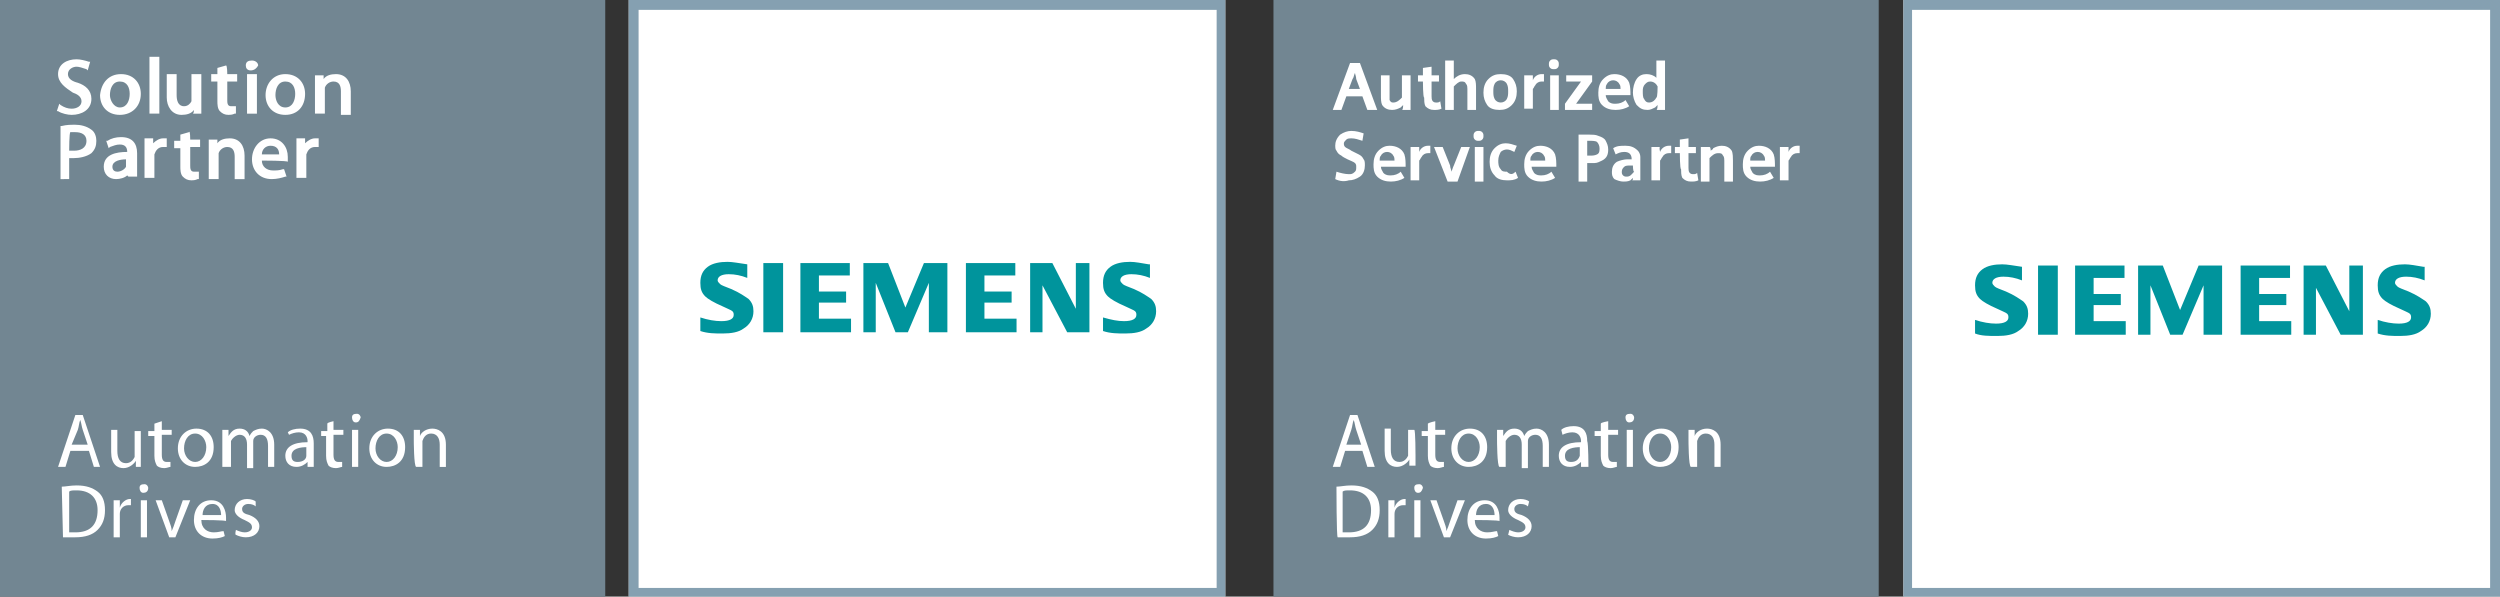
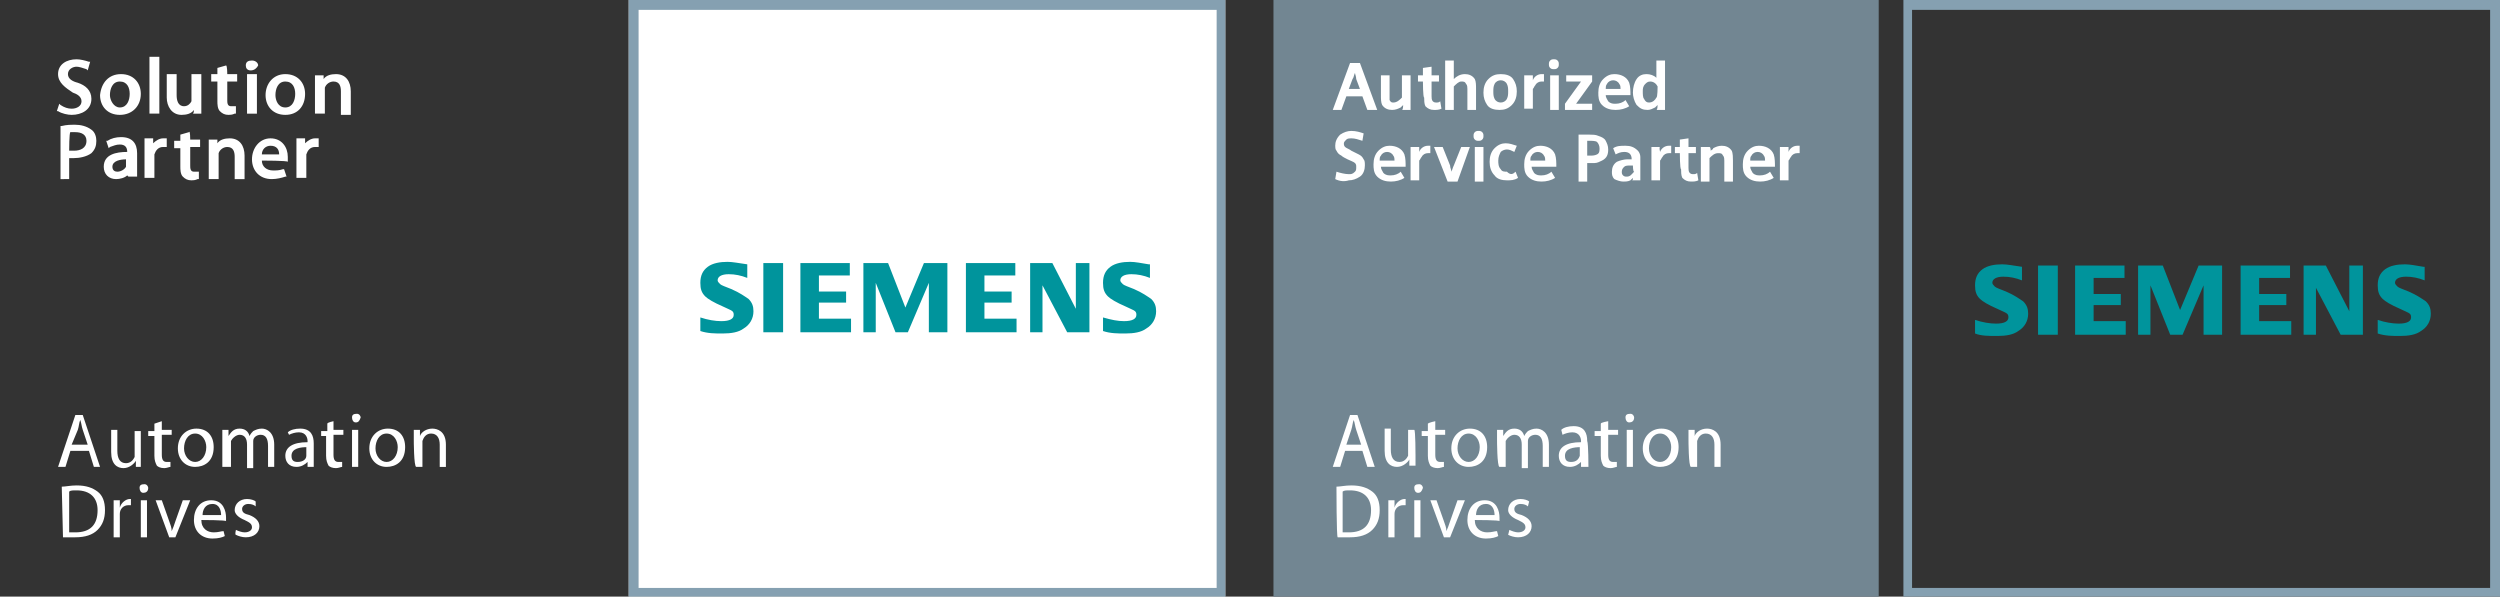
<svg xmlns="http://www.w3.org/2000/svg" version="1.1" id="Layer_1" x="0px" y="0px" viewBox="0 0 202.4 48.3" style="enable-background:new 0 0 202.4 48.3;" xml:space="preserve">
  <rect x="0" y="0" width="202.4" height="48.3" fill="#333333" stroke="none" />
  <style type="text/css">
	.st0{fill-rule:evenodd;clip-rule:evenodd;fill:#FFFFFF;}
	.st1{fill-rule:evenodd;clip-rule:evenodd;fill:#00949C;}
	.st2{fill-rule:evenodd;clip-rule:evenodd;fill:#85A0B1;}
	.st3{fill-rule:evenodd;clip-rule:evenodd;fill:#728692;}
</style>
  <g>
    <g id="Layer_x0020_1">
      <g id="_230186872">
        <rect id="_343545880" x="50.9" y="0" class="st0" width="48.3" height="48.3" />
        <path id="_343545928" class="st1" d="M89.3,26.8v-1.1C90,25.9,90.5,26,91,26c0.7,0,1-0.2,1-0.5c0-0.1,0-0.2-0.1-0.3     c-0.1-0.1-0.4-0.2-0.8-0.4c-0.7-0.3-1.2-0.6-1.4-0.8c-0.3-0.3-0.4-0.6-0.4-1.1c0-0.6,0.2-1,0.6-1.3c0.4-0.3,1-0.4,1.6-0.4     c0.4,0,0.9,0.1,1.5,0.2l0.1,0v1.1c-0.5-0.2-1-0.3-1.5-0.3c-0.6,0-0.9,0.2-0.9,0.5c0,0.1,0.1,0.2,0.2,0.3c0.1,0.1,0.4,0.2,0.9,0.4     c0.7,0.3,1.1,0.6,1.4,0.8c0.3,0.3,0.4,0.6,0.4,1c0,0.6-0.3,1.1-0.8,1.4c-0.4,0.3-1,0.4-1.7,0.4C90.5,27,89.9,27,89.3,26.8z      M83.4,26.9v-5.6h1.8l1.9,3.7v-3.7h1.1v5.6h-1.8l-2-3.8v3.8C84.5,26.9,83.4,26.9,83.4,26.9z M78.2,26.9v-5.6h4v1h-2.5v1.3h2.2     v0.9h-2.2v1.3h2.6v1.1C82.3,26.9,78.2,26.9,78.2,26.9z M69.9,26.9v-5.6h2l1.4,3.6l1.5-3.6h1.9v5.6h-1.5v-4l-1.7,4h-1l-1.6-4v4     H69.9z M64.8,26.9v-5.6h4v1h-2.5v1.3h2.2v0.9h-2.2v1.3h2.6v1.1C68.9,26.9,64.8,26.9,64.8,26.9z M61.8,26.9v-5.6h1.6v5.6H61.8z      M56.7,26.8v-1.1c0.6,0.2,1.2,0.3,1.7,0.3c0.7,0,1-0.2,1-0.5c0-0.1,0-0.2-0.1-0.3c-0.1-0.1-0.4-0.2-0.8-0.4     c-0.7-0.3-1.2-0.6-1.4-0.8c-0.3-0.3-0.4-0.6-0.4-1.1c0-0.6,0.2-1,0.6-1.3c0.4-0.3,1-0.4,1.6-0.4c0.4,0,0.9,0.1,1.6,0.2v1.1     c-0.5-0.2-1-0.3-1.5-0.3c-0.6,0-0.9,0.2-0.9,0.5c0,0.1,0.1,0.2,0.2,0.3c0.1,0.1,0.4,0.2,0.9,0.4c0.7,0.3,1.1,0.6,1.4,0.8     c0.3,0.3,0.4,0.6,0.4,1c0,0.6-0.3,1.1-0.8,1.4c-0.4,0.3-1,0.4-1.7,0.4C57.9,27,57.3,27,56.7,26.8z" />
        <path id="_343546480" class="st2" d="M50.9,0h48.3v48.3H50.9C50.9,48.3,50.9,0,50.9,0z M51.7,0.8h46.8v46.8H51.7     C51.7,47.5,51.7,0.8,51.7,0.8z" />
-         <polygon id="_343546384" class="st3" points="0,0 49,0 49,48.3 0,48.3    " />
        <path id="_230187592" class="st0" d="M9.7,8.7c0.6,0,0.8-0.6,0.8-1.1c0-0.5-0.2-1-0.8-1c-0.6,0-0.8,0.6-0.8,1.1     C8.9,8.1,9.2,8.7,9.7,8.7C9.7,8.7,9.7,8.7,9.7,8.7z M9.7,9.3c-1,0-1.6-0.7-1.6-1.6C8.2,6.7,8.8,6,9.8,6c1,0,1.6,0.7,1.6,1.6     C11.4,8.6,10.7,9.3,9.7,9.3C9.7,9.3,9.7,9.3,9.7,9.3z M23.1,8.7c0.6,0,0.8-0.6,0.8-1.1c0-0.5-0.2-1-0.8-1c-0.6,0-0.8,0.6-0.8,1.1     C22.3,8.1,22.5,8.7,23.1,8.7C23.1,8.7,23.1,8.7,23.1,8.7z M23.1,9.3c-1,0-1.6-0.7-1.6-1.6c0-0.9,0.6-1.7,1.6-1.7     c1,0,1.6,0.7,1.6,1.6C24.7,8.6,24.1,9.3,23.1,9.3C23.1,9.3,23.1,9.3,23.1,9.3z M5.6,12.2c0.1,0,0.2,0,0.4,0c0.5,0,1-0.2,1-0.8     c0-0.5-0.4-0.7-0.9-0.7c-0.1,0-0.3,0-0.4,0C5.6,10.7,5.6,12.2,5.6,12.2z M5.6,12.8v1.7H4.9v-4.3l0.1,0c0.4-0.1,0.7-0.1,1.1-0.1     c0.4,0,0.9,0.1,1.3,0.4c0.3,0.2,0.4,0.6,0.4,0.9c0,0.4-0.1,0.7-0.4,1C7,12.7,6.4,12.8,6,12.8C5.8,12.8,5.7,12.8,5.6,12.8z      M10.2,12.9c-0.4,0-1.1,0.1-1.1,0.6c0,0.3,0.2,0.4,0.4,0.4c0.3,0,0.6-0.2,0.7-0.4c0,0,0-0.1,0-0.1C10.2,13.3,10.2,12.9,10.2,12.9     z M10.3,14.2c-0.2,0.2-0.6,0.3-0.9,0.3c-0.6,0-1-0.4-1-1c0-1,1-1.2,1.9-1.2c0-0.4-0.2-0.6-0.6-0.6c-0.3,0-0.5,0.1-0.8,0.2     l-0.1,0.1l-0.2-0.6l0.1,0c0.3-0.2,0.7-0.3,1.1-0.3c0.9,0,1.3,0.5,1.3,1.3v1.9h-0.7L10.3,14.2L10.3,14.2z M22.6,12.5     c0-0.4-0.2-0.7-0.7-0.7c-0.4,0-0.7,0.3-0.7,0.7C21.2,12.5,22.6,12.5,22.6,12.5z M21.2,13c0,0.5,0.4,0.8,0.9,0.8     c0.3,0,0.5,0,0.8-0.1l0.1,0l0.2,0.6l-0.1,0c-0.3,0.1-0.7,0.2-1.1,0.2c-1,0-1.6-0.7-1.6-1.6c0-0.9,0.6-1.7,1.5-1.7     c0.9,0,1.4,0.7,1.4,1.5c0,0.1,0,0.2,0,0.3l0,0.1C23.3,13,21.2,13,21.2,13z M6.3,6.7C6.9,6.9,7.4,7.3,7.4,8c0,0.9-0.8,1.3-1.6,1.3     C5.5,9.3,5,9.2,4.7,9L4.6,9l0.2-0.6l0.1,0.1c0.3,0.2,0.6,0.3,0.9,0.3c0.4,0,0.8-0.2,0.8-0.6c0-0.4-0.4-0.6-0.7-0.7     C5.3,7.1,4.7,6.7,4.7,6c0-0.8,0.7-1.2,1.5-1.2c0.3,0,0.7,0.1,1,0.2l0.1,0L7.1,5.7L7,5.6C6.7,5.5,6.4,5.4,6.2,5.4     C5.9,5.4,5.5,5.6,5.5,6C5.5,6.4,5.9,6.6,6.3,6.7z M12.1,4.6h0.8v4.6h-0.8V4.6z M15.7,8.9c-0.2,0.3-0.6,0.4-1,0.4     c-0.8,0-1.2-0.7-1.2-1.4V6h0.8v1.7c0,0.4,0.1,0.9,0.6,0.9c0.3,0,0.5-0.2,0.6-0.4c0-0.1,0-0.2,0-0.2V6h0.8v2.3c0,0.3,0,0.5,0,0.8     l0,0.1h-0.7C15.7,9.2,15.7,8.9,15.7,8.9z M18.4,6h0.8v0.6h-0.8v1.5c0,0.2,0,0.5,0.3,0.5c0.1,0,0.2,0,0.3,0l0.1,0l0,0.6l-0.1,0     c-0.2,0.1-0.4,0.1-0.5,0.1c-0.3,0-0.5-0.1-0.7-0.3c-0.2-0.2-0.2-0.6-0.2-0.8V6.6h-0.5V6h0.5V5.5l0.7-0.2C18.4,5.3,18.4,6,18.4,6z      M20,9.2V6h0.8v3.2H20z M20.3,5.7c-0.3,0-0.4-0.2-0.4-0.4c0-0.3,0.2-0.4,0.5-0.4c0.3,0,0.5,0.2,0.5,0.4     C20.8,5.5,20.6,5.7,20.3,5.7L20.3,5.7z M26.2,6.4c0.2-0.3,0.6-0.4,1-0.4c0.8,0,1.2,0.6,1.2,1.4v1.9h-0.8V7.4     c0-0.4-0.1-0.8-0.6-0.8c-0.3,0-0.6,0.2-0.7,0.5c0,0.1,0,0.2,0,0.2v1.9h-0.8V7c0-0.3,0-0.5,0-0.8l0-0.1h0.7     C26.2,6,26.2,6.4,26.2,6.4z M12.4,11.6c0.2-0.2,0.5-0.4,0.8-0.4c0.1,0,0.1,0,0.2,0l0.1,0v0.7l-0.1,0c-0.1,0-0.1,0-0.2,0     c-0.4,0-0.6,0.3-0.7,0.6c0,0.1,0,0.2,0,0.2v1.7h-0.8l0-2.2c0-0.3,0-0.6,0-0.9l0-0.1l0.7,0C12.4,11.3,12.4,11.6,12.4,11.6z      M15.4,11.3h0.8v0.6h-0.8v1.5c0,0.2,0,0.5,0.3,0.5c0.1,0,0.2,0,0.3,0l0.1,0l0,0.6l-0.1,0c-0.2,0.1-0.4,0.1-0.5,0.1     c-0.3,0-0.5-0.1-0.7-0.3c-0.2-0.2-0.2-0.6-0.2-0.8v-1.5h-0.5v-0.6h0.5v-0.5l0.7-0.2C15.4,10.5,15.4,11.3,15.4,11.3z M17.6,11.6     c0.2-0.3,0.6-0.4,1-0.4c0.8,0,1.2,0.6,1.2,1.4v1.9H19v-1.8c0-0.4-0.1-0.8-0.6-0.8c-0.3,0-0.6,0.2-0.7,0.5c0,0.1,0,0.2,0,0.2v1.9     h-0.8v-2.3c0-0.3,0-0.5,0-0.8l0-0.1l0.7,0C17.6,11.3,17.6,11.6,17.6,11.6z M24.7,11.6c0.2-0.2,0.5-0.4,0.8-0.4c0.1,0,0.1,0,0.2,0     l0.1,0v0.7l-0.1,0c-0.1,0-0.1,0-0.2,0c-0.4,0-0.6,0.3-0.7,0.6c0,0.1,0,0.2,0,0.2v1.7H24l0-2.2c0-0.3,0-0.6,0-0.9l0-0.1l0.7,0     C24.7,11.3,24.7,11.6,24.7,11.6z M19.1,42.9c0.2,0.1,0.5,0.2,0.7,0.2c0.4,0,0.6-0.2,0.6-0.4c0-0.3-0.2-0.4-0.6-0.6     c-0.5-0.2-0.8-0.5-0.8-0.8c0-0.5,0.4-0.9,1-0.9c0.3,0,0.6,0.1,0.7,0.2L20.7,41c-0.1-0.1-0.3-0.2-0.6-0.2c-0.3,0-0.5,0.2-0.5,0.4     c0,0.3,0.2,0.4,0.6,0.5c0.5,0.2,0.8,0.5,0.8,0.9c0,0.5-0.4,0.9-1.1,0.9c-0.3,0-0.6-0.1-0.8-0.2C19,43.3,19.1,42.9,19.1,42.9z      M16.3,42.1c0,0.7,0.5,1,1,1c0.4,0,0.6-0.1,0.8-0.1l0.1,0.4c-0.2,0.1-0.5,0.2-1,0.2c-0.9,0-1.5-0.6-1.5-1.5     c0-0.9,0.5-1.6,1.4-1.6c1,0,1.2,0.9,1.2,1.4c0,0.1,0,0.2,0,0.3C18.4,42.1,16.3,42.1,16.3,42.1z M17.9,41.7c0-0.3-0.1-0.9-0.7-0.9     c-0.6,0-0.8,0.5-0.8,0.9C16.3,41.7,17.9,41.7,17.9,41.7z M13.1,40.5l0.6,1.7c0.1,0.3,0.2,0.5,0.2,0.8h0c0.1-0.2,0.2-0.5,0.3-0.8     l0.6-1.7h0.6l-1.2,3h-0.5l-1.1-3C12.5,40.5,13.1,40.5,13.1,40.5z M11.6,39.9c-0.2,0-0.3-0.2-0.3-0.4c0-0.2,0.1-0.3,0.4-0.3     c0.2,0,0.3,0.2,0.3,0.3C12,39.8,11.8,39.9,11.6,39.9L11.6,39.9z M11.4,43.5v-3h0.5v3H11.4z M9.2,41.4c0-0.4,0-0.7,0-0.9h0.5     l0,0.6h0c0.1-0.4,0.5-0.7,0.8-0.7c0.1,0,0.1,0,0.1,0v0.5c-0.1,0-0.1,0-0.2,0c-0.4,0-0.7,0.3-0.7,0.7c0,0.1,0,0.2,0,0.3v1.6H9.2     C9.2,43.5,9.2,41.4,9.2,41.4z M5,39.4c0.3,0,0.7-0.1,1.2-0.1c0.8,0,1.3,0.2,1.7,0.5c0.4,0.3,0.6,0.8,0.6,1.5     c0,0.7-0.2,1.2-0.6,1.6c-0.4,0.4-1,0.6-1.8,0.6c-0.4,0-0.7,0-1,0L5,39.4L5,39.4z M5.6,43.1c0.1,0,0.3,0,0.5,0     c1.2,0,1.8-0.6,1.8-1.8c0-1-0.6-1.6-1.7-1.6c-0.3,0-0.5,0-0.6,0.1C5.6,39.8,5.6,43.1,5.6,43.1z M33.5,35.6c0-0.3,0-0.6,0-0.8H34     l0,0.5h0c0.1-0.3,0.5-0.6,1-0.6c0.4,0,1.1,0.2,1.1,1.3v1.8h-0.5V36c0-0.5-0.2-0.9-0.7-0.9c-0.4,0-0.6,0.3-0.7,0.6     c0,0.1,0,0.2,0,0.3v1.8h-0.5C33.5,37.8,33.5,35.6,33.5,35.6z M31.3,37.8c-0.8,0-1.4-0.6-1.4-1.5c0-1,0.7-1.6,1.5-1.6     c0.9,0,1.4,0.6,1.4,1.5C32.8,37.4,32,37.8,31.3,37.8C31.3,37.8,31.3,37.8,31.3,37.8z M31.3,37.4c0.5,0,0.9-0.5,0.9-1.2     c0-0.5-0.3-1.1-0.9-1.1c-0.6,0-0.9,0.6-0.9,1.2C30.4,36.9,30.8,37.4,31.3,37.4C31.3,37.4,31.3,37.4,31.3,37.4z M28.8,34.2     c-0.2,0-0.3-0.2-0.3-0.4c0-0.2,0.1-0.3,0.4-0.3c0.2,0,0.3,0.2,0.3,0.3C29.1,34.1,29,34.2,28.8,34.2     C28.8,34.2,28.8,34.2,28.8,34.2z M28.5,37.8v-3h0.5v3H28.5z M27,34.1v0.7h0.8v0.4H27v1.6c0,0.4,0.1,0.6,0.4,0.6     c0.1,0,0.2,0,0.3,0l0,0.4c-0.1,0-0.3,0.1-0.5,0.1c-0.3,0-0.5-0.1-0.6-0.2c-0.1-0.2-0.2-0.4-0.2-0.8v-1.6H26v-0.4h0.5v-0.6     C26.5,34.2,27,34.1,27,34.1z M25.4,37.8h-0.5v-0.4c-0.2,0.2-0.5,0.4-0.9,0.4c-0.6,0-0.9-0.4-0.9-0.9c0-0.7,0.6-1.1,1.8-1.1v-0.1     c0-0.2-0.1-0.7-0.7-0.7c-0.3,0-0.6,0.1-0.8,0.2L23.3,35c0.2-0.2,0.6-0.3,1-0.3c0.9,0,1.1,0.6,1.1,1.2     C25.4,35.9,25.4,37.8,25.4,37.8z M24.9,36.2c-0.6,0-1.3,0.1-1.3,0.7c0,0.4,0.2,0.5,0.5,0.5c0.4,0,0.7-0.2,0.7-0.5     c0-0.1,0-0.1,0-0.2V36.2z M18,35.6c0-0.3,0-0.6,0-0.8h0.5l0,0.5h0c0.2-0.3,0.4-0.6,0.9-0.6c0.4,0,0.7,0.2,0.8,0.6h0     c0.1-0.2,0.2-0.3,0.3-0.4c0.2-0.1,0.4-0.2,0.7-0.2c0.4,0,1,0.3,1,1.3v1.8h-0.5v-1.7c0-0.6-0.2-0.9-0.6-0.9     c-0.3,0-0.6,0.2-0.6,0.5c0,0.1,0,0.2,0,0.3v1.9h-0.5V36c0-0.5-0.2-0.8-0.6-0.8c-0.3,0-0.6,0.3-0.7,0.5c0,0.1,0,0.2,0,0.3v1.8H18     C18,37.8,18,35.6,18,35.6z M15.8,37.8c-0.8,0-1.4-0.6-1.4-1.5c0-1,0.7-1.6,1.5-1.6c0.9,0,1.4,0.6,1.4,1.5     C17.3,37.4,16.5,37.8,15.8,37.8C15.8,37.8,15.8,37.8,15.8,37.8z M15.8,37.4c0.5,0,0.9-0.5,0.9-1.2c0-0.5-0.3-1.1-0.9-1.1     c-0.6,0-0.9,0.6-0.9,1.2C14.9,36.9,15.3,37.4,15.8,37.4C15.8,37.4,15.8,37.4,15.8,37.4z M13.1,34.1v0.7h0.8v0.4h-0.8v1.6     c0,0.4,0.1,0.6,0.4,0.6c0.1,0,0.2,0,0.3,0l0,0.4c-0.1,0-0.3,0.1-0.5,0.1c-0.3,0-0.5-0.1-0.6-0.2c-0.1-0.2-0.2-0.4-0.2-0.8v-1.6     h-0.5v-0.4h0.5v-0.6L13.1,34.1z M11.4,37c0,0.3,0,0.6,0,0.8H11l0-0.5h0c-0.1,0.2-0.5,0.6-1,0.6c-0.5,0-1-0.3-1-1.3v-1.8h0.5v1.7     c0,0.6,0.2,1,0.7,1c0.4,0,0.6-0.3,0.7-0.5c0-0.1,0-0.2,0-0.3v-1.8h0.5C11.4,34.8,11.4,37,11.4,37z M5.7,36.5l-0.4,1.3H4.7     l1.4-4.2h0.6l1.4,4.2H7.6l-0.4-1.3C7.2,36.5,5.7,36.5,5.7,36.5z M7.1,36l-0.4-1.2c-0.1-0.3-0.1-0.5-0.2-0.8h0     c-0.1,0.2-0.1,0.5-0.2,0.8L5.8,36C5.8,36,7.1,36,7.1,36z" />
      </g>
    </g>
    <g>
-       <rect id="_173821936" x="154.1" y="0" class="st0" width="48.3" height="48.3" />
      <path id="_137802872" class="st2" d="M154.1,0h48.3v48.3h-48.3C154.1,48.3,154.1,0,154.1,0z M154.8,0.8h46.8v46.8h-46.8    C154.8,47.5,154.8,0.8,154.8,0.8z" />
      <path id="_173819128" class="st1" d="M192.5,27v-1.1c0.6,0.2,1.2,0.3,1.7,0.3c0.7,0,1-0.2,1-0.5c0-0.1,0-0.2-0.1-0.3    c-0.1-0.1-0.4-0.2-0.8-0.4c-0.7-0.3-1.2-0.6-1.4-0.8c-0.3-0.3-0.4-0.6-0.4-1.1c0-0.6,0.2-1,0.6-1.3c0.4-0.3,1-0.4,1.6-0.4    c0.4,0,0.9,0.1,1.5,0.2l0.1,0v1.1c-0.5-0.2-1-0.3-1.5-0.3c-0.6,0-0.9,0.2-0.9,0.5c0,0.1,0.1,0.2,0.2,0.3c0.1,0.1,0.4,0.2,0.9,0.4    c0.7,0.3,1.1,0.6,1.4,0.8c0.3,0.3,0.4,0.6,0.4,1c0,0.6-0.3,1.1-0.8,1.4c-0.4,0.3-1,0.4-1.7,0.4C193.7,27.2,193.1,27.2,192.5,27    L192.5,27z M186.5,27.1v-5.6h1.8l1.9,3.7v-3.7h1.1v5.6h-1.8l-2-3.8v3.8H186.5L186.5,27.1z M181.4,27.1v-5.6h4v1h-2.5v1.3h2.2v0.9    h-2.2V26h2.6v1.1H181.4L181.4,27.1z M173.1,27.1v-5.6h2l1.4,3.6l1.5-3.6h1.9v5.6h-1.5v-4l-1.7,4h-1l-1.6-4v4H173.1z M168,27.1    v-5.6h4v1h-2.5v1.3h2.2v0.9h-2.2V26h2.6v1.1H168z M165,27.1v-5.6h1.6v5.6H165z M159.9,27v-1.1c0.6,0.2,1.2,0.3,1.7,0.3    c0.7,0,1-0.2,1-0.5c0-0.1,0-0.2-0.1-0.3c-0.1-0.1-0.4-0.2-0.8-0.4c-0.7-0.3-1.2-0.6-1.4-0.8c-0.3-0.3-0.4-0.6-0.4-1.1    c0-0.6,0.2-1,0.6-1.3c0.4-0.3,1-0.4,1.6-0.4c0.4,0,0.9,0.1,1.6,0.2v1.1c-0.5-0.2-1-0.3-1.5-0.3c-0.6,0-0.9,0.2-0.9,0.5    c0,0.1,0.1,0.2,0.2,0.3c0.1,0.1,0.4,0.2,0.9,0.4c0.7,0.3,1.1,0.6,1.4,0.8c0.3,0.3,0.4,0.6,0.4,1c0,0.6-0.3,1.1-0.8,1.4    c-0.4,0.3-1,0.4-1.7,0.4C161,27.2,160.4,27.2,159.9,27z" />
      <rect id="_215894224" x="103.1" class="st3" width="49" height="48.3" />
-       <path id="_173819632" class="st0" d="M122.2,42.9c0.2,0.1,0.5,0.2,0.7,0.2c0.4,0,0.6-0.2,0.6-0.4c0-0.3-0.2-0.4-0.6-0.6    c-0.5-0.2-0.8-0.5-0.8-0.8c0-0.5,0.4-0.9,1-0.9c0.3,0,0.6,0.1,0.7,0.2l-0.1,0.4c-0.1-0.1-0.3-0.2-0.6-0.2c-0.3,0-0.5,0.2-0.5,0.4    c0,0.3,0.2,0.4,0.6,0.5c0.5,0.2,0.8,0.5,0.8,0.9c0,0.5-0.4,0.9-1.1,0.9c-0.3,0-0.6-0.1-0.8-0.2C122.1,43.3,122.2,42.9,122.2,42.9z     M119.4,42.1c0,0.7,0.5,1,1,1c0.4,0,0.6-0.1,0.8-0.1l0.1,0.4c-0.2,0.1-0.5,0.2-1,0.2c-0.9,0-1.5-0.6-1.5-1.5    c0-0.9,0.5-1.6,1.4-1.6c1,0,1.2,0.9,1.2,1.4c0,0.1,0,0.2,0,0.3C121.5,42.1,119.4,42.1,119.4,42.1z M121,41.7    c0-0.3-0.1-0.9-0.7-0.9c-0.6,0-0.8,0.5-0.8,0.9C119.4,41.7,121,41.7,121,41.7z M116.3,40.5l0.6,1.7c0.1,0.3,0.2,0.5,0.2,0.8h0    c0.1-0.2,0.2-0.5,0.3-0.8l0.6-1.7h0.6l-1.2,3h-0.5l-1.1-3C115.7,40.5,116.3,40.5,116.3,40.5z M114.8,39.9c-0.2,0-0.3-0.2-0.3-0.4    c0-0.2,0.1-0.3,0.4-0.3c0.2,0,0.3,0.2,0.3,0.3C115.1,39.8,115,39.9,114.8,39.9C114.8,39.9,114.8,39.9,114.8,39.9z M114.5,43.5v-3    h0.5v3H114.5z M112.4,41.4c0-0.4,0-0.7,0-0.9h0.5l0,0.6h0c0.1-0.4,0.5-0.7,0.8-0.7c0.1,0,0.1,0,0.1,0v0.5c-0.1,0-0.1,0-0.2,0    c-0.4,0-0.7,0.3-0.7,0.7c0,0.1,0,0.2,0,0.3v1.6h-0.5C112.4,43.5,112.4,41.4,112.4,41.4z M108.2,39.4c0.3,0,0.7-0.1,1.2-0.1    c0.8,0,1.3,0.2,1.7,0.5c0.4,0.3,0.6,0.8,0.6,1.5c0,0.7-0.2,1.2-0.6,1.6c-0.4,0.4-1,0.6-1.8,0.6c-0.4,0-0.7,0-1,0    C108.2,43.5,108.2,39.4,108.2,39.4z M108.7,43.1c0.1,0,0.3,0,0.5,0c1.2,0,1.8-0.6,1.8-1.8c0-1-0.6-1.6-1.7-1.6    c-0.3,0-0.5,0-0.6,0.1C108.7,39.8,108.7,43.1,108.7,43.1z M136.7,35.6c0-0.3,0-0.6,0-0.8h0.5l0,0.5h0c0.1-0.3,0.5-0.6,1-0.6    c0.4,0,1.1,0.2,1.1,1.3v1.8h-0.5V36c0-0.5-0.2-0.9-0.7-0.9c-0.4,0-0.6,0.3-0.7,0.6c0,0.1,0,0.2,0,0.3v1.8h-0.5    C136.7,37.8,136.7,35.6,136.7,35.6z M134.4,37.8c-0.8,0-1.4-0.6-1.4-1.5c0-1,0.7-1.6,1.5-1.6c0.9,0,1.4,0.6,1.4,1.5    C135.9,37.4,135.1,37.8,134.4,37.8C134.4,37.8,134.4,37.8,134.4,37.8z M134.4,37.4c0.5,0,0.9-0.5,0.9-1.2c0-0.5-0.3-1.1-0.9-1.1    c-0.6,0-0.9,0.6-0.9,1.2C133.5,36.9,133.9,37.4,134.4,37.4L134.4,37.4L134.4,37.4z M131.9,34.2c-0.2,0-0.3-0.2-0.3-0.4    c0-0.2,0.1-0.3,0.4-0.3c0.2,0,0.3,0.2,0.3,0.3C132.3,34.1,132.1,34.2,131.9,34.2L131.9,34.2z M131.7,37.8v-3h0.5v3H131.7z     M130.2,34.1v0.7h0.8v0.4h-0.8v1.6c0,0.4,0.1,0.6,0.4,0.6c0.1,0,0.2,0,0.3,0l0,0.4c-0.1,0-0.3,0.1-0.5,0.1c-0.3,0-0.5-0.1-0.6-0.2    c-0.1-0.2-0.2-0.4-0.2-0.8v-1.6h-0.5v-0.4h0.5v-0.6C129.6,34.2,130.2,34.1,130.2,34.1z M128.6,37.8H128v-0.4    c-0.2,0.2-0.5,0.4-0.9,0.4c-0.6,0-0.9-0.4-0.9-0.9c0-0.7,0.6-1.1,1.8-1.1v-0.1c0-0.2-0.1-0.7-0.7-0.7c-0.3,0-0.6,0.1-0.8,0.2    l-0.1-0.4c0.2-0.2,0.6-0.3,1-0.3c0.9,0,1.1,0.6,1.1,1.2C128.6,35.9,128.6,37.8,128.6,37.8z M128,36.2c-0.6,0-1.3,0.1-1.3,0.7    c0,0.4,0.2,0.5,0.5,0.5c0.4,0,0.6-0.2,0.7-0.5c0-0.1,0-0.1,0-0.2V36.2z M121.2,35.6c0-0.3,0-0.6,0-0.8h0.5l0,0.5h0    c0.2-0.3,0.4-0.6,0.9-0.6c0.4,0,0.7,0.2,0.8,0.6h0c0.1-0.2,0.2-0.3,0.3-0.4c0.2-0.1,0.4-0.2,0.7-0.2c0.4,0,1,0.3,1,1.3v1.8h-0.5    v-1.7c0-0.6-0.2-0.9-0.6-0.9c-0.3,0-0.6,0.2-0.6,0.5c0,0.1,0,0.2,0,0.3v1.9h-0.5V36c0-0.5-0.2-0.8-0.6-0.8c-0.3,0-0.6,0.3-0.7,0.5    c0,0.1,0,0.2,0,0.3v1.8h-0.5C121.2,37.8,121.2,35.6,121.2,35.6z M118.9,37.8c-0.8,0-1.4-0.6-1.4-1.5c0-1,0.7-1.6,1.5-1.6    c0.9,0,1.4,0.6,1.4,1.5C120.4,37.4,119.6,37.8,118.9,37.8L118.9,37.8L118.9,37.8z M118.9,37.4c0.5,0,0.9-0.5,0.9-1.2    c0-0.5-0.3-1.1-0.9-1.1c-0.6,0-0.9,0.6-0.9,1.2C118,36.9,118.4,37.4,118.9,37.4L118.9,37.4L118.9,37.4z M116.2,34.1v0.7h0.8v0.4    h-0.8v1.6c0,0.4,0.1,0.6,0.4,0.6c0.1,0,0.2,0,0.3,0l0,0.4c-0.1,0-0.3,0.1-0.5,0.1c-0.3,0-0.5-0.1-0.6-0.2    c-0.1-0.2-0.2-0.4-0.2-0.8v-1.6h-0.5v-0.4h0.5v-0.6C115.7,34.2,116.2,34.1,116.2,34.1z M114.6,36.9c0,0.3,0,0.6,0,0.8h-0.5l0-0.5    h0c-0.1,0.2-0.5,0.6-1,0.6c-0.5,0-1-0.3-1-1.3v-1.8h0.5v1.7c0,0.6,0.2,1,0.7,1c0.4,0,0.6-0.3,0.7-0.5c0-0.1,0-0.2,0-0.3v-1.8h0.5    C114.6,34.8,114.6,36.9,114.6,36.9z M108.9,36.5l-0.4,1.3h-0.6l1.4-4.2h0.6l1.4,4.2h-0.6l-0.4-1.3    C110.4,36.5,108.9,36.5,108.9,36.5z M110.2,36l-0.4-1.2c-0.1-0.3-0.1-0.5-0.2-0.8h0c-0.1,0.2-0.1,0.5-0.2,0.8L109,36    C109,36,110.2,36,110.2,36z M110.3,7.8H109l-0.4,1.1h-0.7l1.4-3.8h0.8l1.4,3.8h-0.8C110.7,8.9,110.3,7.8,110.3,7.8z M113.6,8.5    c-0.1,0.1-0.1,0.1-0.2,0.2c-0.2,0.1-0.4,0.2-0.7,0.2c-0.3,0-0.6-0.1-0.8-0.4c-0.1-0.2-0.1-0.5-0.1-0.8V6.1h0.7v1.6    c0,0.1,0,0.3,0,0.4c0.1,0.2,0.2,0.2,0.3,0.2c0.3,0,0.5-0.2,0.7-0.4V6.1h0.7v1.8c0,0.3,0,0.6,0,1l0,0h-0.7    C113.6,8.9,113.6,8.5,113.6,8.5z M115.2,6.6h-0.4V6.1h0.4V5.5l0.7-0.1v0.7h0.6v0.5h-0.6v1.2c0,0.1,0,0.3,0.1,0.4    c0.1,0.1,0.2,0.1,0.3,0.1c0.1,0,0.2,0,0.3-0.1l0,0l0.1,0.6l0,0c-0.2,0.1-0.4,0.1-0.6,0.1c-0.3,0-0.5-0.1-0.7-0.3    c-0.1-0.2-0.1-0.5-0.1-0.7C115.2,7.9,115.2,6.6,115.2,6.6z M117.7,7v1.9H117v-4h0.7v1.5c0.2-0.2,0.5-0.4,0.9-0.4    c0.3,0,0.6,0.1,0.8,0.4c0.1,0.2,0.1,0.5,0.1,0.8v1.7h-0.7V7.2c0-0.1,0-0.3-0.1-0.4c-0.1-0.2-0.2-0.2-0.4-0.2    C118.1,6.6,117.9,6.8,117.7,7z M121.5,6c0.4,0,0.8,0.1,1,0.4c0.2,0.3,0.3,0.6,0.3,1c0,0.4-0.1,0.8-0.4,1.1c-0.3,0.3-0.6,0.4-1,0.4    c-0.4,0-0.8-0.1-1-0.4c-0.2-0.3-0.3-0.6-0.3-1c0-0.4,0.1-0.8,0.4-1.1C120.8,6.1,121.1,6,121.5,6z M124.1,6.5    c0.1-0.3,0.4-0.5,0.7-0.5c0.1,0,0.2,0,0.2,0l0,0l0,0.6l0,0c-0.1,0-0.1,0-0.2,0c-0.2,0-0.4,0.1-0.5,0.3c-0.1,0.1-0.1,0.2-0.2,0.3    v1.6h-0.7V7.1c0-0.3,0-0.7,0-1l0,0h0.7C124.1,6.1,124.1,6.5,124.1,6.5z M125.5,8.9V6.1h0.7v2.8H125.5z M125.8,4.8    c0.1,0,0.2,0,0.3,0.1c0.1,0.1,0.1,0.2,0.1,0.3c0,0.1,0,0.2-0.1,0.3c-0.1,0.1-0.2,0.1-0.3,0.1c-0.1,0-0.2,0-0.3-0.1    c-0.1-0.1-0.1-0.2-0.1-0.3c0-0.1,0-0.2,0.1-0.3C125.6,4.8,125.7,4.8,125.8,4.8z M128,6.6h-1.2V6.1h2.1v0.5l-1.3,1.8h1.3v0.5h-2.2    V8.4L128,6.6z M130,7.7c0,0.2,0.1,0.3,0.2,0.5c0.2,0.2,0.4,0.2,0.6,0.2c0.3,0,0.6-0.1,0.8-0.3l0,0l0.3,0.5l0,0    c-0.3,0.2-0.7,0.3-1.1,0.3c-0.4,0-0.8-0.1-1.1-0.4c-0.3-0.3-0.3-0.7-0.3-1c0-0.4,0.1-0.8,0.4-1.1c0.3-0.3,0.6-0.4,0.9-0.4    c0.5,0,1,0.2,1.2,0.7c0.1,0.3,0.1,0.7,0.1,1l0,0C131.9,7.7,130,7.7,130,7.7z M134.2,8.5c-0.1,0.1-0.1,0.1-0.2,0.2    c-0.2,0.1-0.4,0.2-0.6,0.2c-0.4,0-0.6-0.1-0.9-0.4c-0.2-0.3-0.3-0.7-0.3-1c0-0.4,0.1-0.8,0.3-1.1c0.2-0.3,0.5-0.4,0.8-0.4    c0.3,0,0.6,0.1,0.8,0.3V4.9h0.7v3c0,0.3,0,0.6,0,1l0,0h-0.7C134.2,8.9,134.2,8.5,134.2,8.5z M108.1,14.5l0.1-0.6l0,0    c0.3,0.1,0.7,0.2,1,0.2c0.2,0,0.3,0,0.5-0.2c0.1-0.1,0.1-0.2,0.1-0.4c0-0.1,0-0.2-0.1-0.3c-0.1-0.1-0.4-0.2-0.6-0.3    c-0.2-0.1-0.4-0.2-0.5-0.3c-0.2-0.1-0.3-0.2-0.4-0.4c-0.1-0.1-0.1-0.3-0.1-0.4c0-0.3,0.1-0.6,0.4-0.9c0.3-0.2,0.6-0.3,0.9-0.3    c0.4,0,0.7,0.1,1,0.2l0,0l-0.1,0.6l0,0c-0.3-0.1-0.6-0.2-0.9-0.2c-0.1,0-0.3,0-0.4,0.1c-0.1,0.1-0.2,0.2-0.2,0.3    c0,0.1,0,0.2,0.1,0.3c0.1,0.1,0.4,0.2,0.5,0.3c0.2,0.1,0.4,0.2,0.6,0.3c0.2,0.1,0.3,0.2,0.4,0.4c0.1,0.1,0.1,0.3,0.1,0.5    c0,0.3-0.1,0.7-0.4,0.9c-0.3,0.2-0.6,0.3-0.9,0.3C108.9,14.7,108.5,14.7,108.1,14.5C108.1,14.5,108.1,14.5,108.1,14.5z     M111.8,13.5c0,0.2,0.1,0.3,0.2,0.5c0.2,0.2,0.4,0.2,0.6,0.2c0.3,0,0.6-0.1,0.8-0.3l0,0l0.3,0.5l0,0c-0.3,0.2-0.7,0.3-1.1,0.3    c-0.4,0-0.8-0.1-1.1-0.4c-0.3-0.3-0.3-0.7-0.3-1c0-0.4,0.1-0.8,0.4-1.1c0.3-0.3,0.6-0.4,0.9-0.4c0.5,0,1,0.2,1.2,0.7    c0.1,0.3,0.1,0.7,0.1,1l0,0C113.7,13.5,111.8,13.5,111.8,13.5z M114.9,12.3c0.1-0.3,0.4-0.5,0.7-0.5c0.1,0,0.2,0,0.2,0l0,0l0,0.6    l0,0c-0.1,0-0.1,0-0.2,0c-0.2,0-0.4,0.1-0.5,0.3c-0.1,0.1-0.1,0.2-0.2,0.3v1.6h-0.7v-1.7c0-0.3,0-0.7,0-1l0,0h0.7    C114.9,11.9,114.9,12.3,114.9,12.3z M117.5,13.9c0.1-0.2,0.1-0.3,0.2-0.5l0.6-1.5h0.7l-1,2.8h-0.8l-1.1-2.8h0.7l0.6,1.5    C117.4,13.6,117.5,13.7,117.5,13.9z M119.4,14.7v-2.8h0.7v2.8H119.4z M119.7,10.6c0.1,0,0.2,0,0.3,0.1c0.1,0.1,0.1,0.2,0.1,0.3    c0,0.1,0,0.2-0.1,0.3c-0.1,0.1-0.2,0.1-0.3,0.1c-0.1,0-0.2,0-0.3-0.1c-0.1-0.1-0.1-0.2-0.1-0.3c0-0.1,0-0.2,0.1-0.3    C119.5,10.6,119.6,10.6,119.7,10.6z M122.7,13.9l0.2,0.5l0,0c-0.3,0.2-0.6,0.2-0.9,0.2c-0.4,0-0.8-0.1-1-0.4    c-0.3-0.3-0.4-0.7-0.4-1.1c0-0.4,0.1-0.8,0.4-1.1c0.3-0.3,0.6-0.4,0.9-0.4c0.3,0,0.6,0.1,0.9,0.2l0,0l-0.2,0.5l0,0    c-0.2-0.1-0.4-0.2-0.6-0.2c-0.2,0-0.4,0.1-0.5,0.2c-0.1,0.2-0.2,0.4-0.2,0.7c0,0.2,0,0.5,0.2,0.7c0.1,0.2,0.3,0.2,0.5,0.2    C122.3,14.2,122.5,14.1,122.7,13.9L122.7,13.9L122.7,13.9z M124,13.5c0,0.2,0.1,0.3,0.2,0.5c0.2,0.2,0.4,0.2,0.6,0.2    c0.3,0,0.6-0.1,0.8-0.3l0,0l0.3,0.5l0,0c-0.3,0.2-0.7,0.3-1.1,0.3c-0.4,0-0.8-0.1-1.1-0.4c-0.3-0.3-0.3-0.7-0.3-1    c0-0.4,0.1-0.8,0.4-1.1c0.3-0.3,0.6-0.4,0.9-0.4c0.5,0,1,0.2,1.2,0.7c0.1,0.3,0.1,0.7,0.1,1l0,0C125.9,13.5,124,13.5,124,13.5z     M128.5,13.2v1.5h-0.7v-3.8h0.9c0.2,0,0.5,0,0.7,0.1c0.3,0.1,0.5,0.2,0.6,0.4c0.1,0.2,0.2,0.4,0.2,0.7c0,0.4-0.1,0.7-0.5,0.9    c-0.2,0.1-0.4,0.2-0.6,0.2c-0.1,0-0.3,0-0.4,0L128.5,13.2L128.5,13.2z M132.2,14.4c-0.1,0.1-0.1,0.1-0.2,0.2    c-0.2,0.1-0.4,0.1-0.6,0.1c-0.2,0-0.5-0.1-0.7-0.2c-0.2-0.2-0.2-0.4-0.2-0.6c0-0.3,0.1-0.6,0.4-0.8c0.2-0.1,0.6-0.2,0.8-0.2    c0.1,0,0.3,0,0.4,0v0c0-0.4-0.2-0.6-0.6-0.6c-0.3,0-0.5,0.1-0.7,0.2l0,0l-0.2-0.5l0,0c0.3-0.2,0.6-0.2,1-0.2c0.4,0,0.7,0.1,1,0.4    c0.1,0.1,0.2,0.3,0.2,0.5c0,0.1,0,0.3,0,0.4v0.8c0,0.2,0,0.5,0,0.7l0,0h-0.7C132.2,14.7,132.2,14.4,132.2,14.4z M134.4,12.3    c0.1-0.3,0.4-0.5,0.7-0.5c0.1,0,0.2,0,0.2,0l0,0l0,0.6l0,0c-0.1,0-0.1,0-0.2,0c-0.2,0-0.4,0.1-0.5,0.3c-0.1,0.1-0.1,0.2-0.2,0.3    v1.6h-0.7v-1.7c0-0.3,0-0.7,0-1l0,0h0.7C134.3,11.9,134.4,12.3,134.4,12.3z M136,12.4h-0.4v-0.5h0.4v-0.6l0.7-0.1v0.7h0.6v0.5    h-0.6v1.2c0,0.1,0,0.3,0.1,0.4c0.1,0.1,0.2,0.1,0.3,0.1c0.1,0,0.2,0,0.3-0.1l0,0l0.1,0.6l0,0c-0.2,0.1-0.4,0.1-0.6,0.1    c-0.3,0-0.5-0.1-0.7-0.3c-0.1-0.2-0.1-0.5-0.1-0.7C136,13.7,136,12.4,136,12.4z M138.5,12.2c0.1-0.1,0.2-0.1,0.2-0.2    c0.2-0.1,0.4-0.2,0.7-0.2c0.3,0,0.6,0.1,0.8,0.4c0.1,0.2,0.1,0.6,0.1,0.8v1.7h-0.7V13c0-0.1,0-0.3-0.1-0.4    c-0.1-0.2-0.2-0.2-0.4-0.2c-0.3,0-0.5,0.2-0.7,0.4v1.9h-0.7v-1.8c0-0.3,0-0.5,0-0.8l0-0.2h0.7C138.5,11.9,138.5,12.2,138.5,12.2z     M141.7,13.5c0,0.2,0.1,0.3,0.2,0.5c0.2,0.2,0.4,0.2,0.6,0.2c0.3,0,0.6-0.1,0.8-0.3l0,0l0.3,0.5l0,0c-0.3,0.2-0.7,0.3-1.1,0.3    c-0.4,0-0.8-0.1-1.1-0.4c-0.3-0.3-0.3-0.7-0.3-1c0-0.4,0.1-0.8,0.4-1.1c0.3-0.3,0.6-0.4,0.9-0.4c0.5,0,1,0.2,1.2,0.7    c0.1,0.3,0.1,0.7,0.1,1l0,0L141.7,13.5L141.7,13.5z M144.8,12.3c0.1-0.3,0.4-0.5,0.7-0.5c0.1,0,0.2,0,0.2,0l0,0l0,0.6l0,0    c-0.1,0-0.1,0-0.2,0c-0.2,0-0.4,0.1-0.5,0.3c-0.1,0.1-0.1,0.2-0.2,0.3v1.6h-0.7v-1.7c0-0.3,0-0.7,0-1l0,0h0.7    C144.8,11.9,144.8,12.3,144.8,12.3z M109.7,5.9c-0.1,0.2-0.1,0.4-0.2,0.5l-0.3,0.8h0.9l-0.3-0.8C109.8,6.2,109.7,6,109.7,5.9z     M121.5,6.5c-0.2,0-0.4,0.1-0.5,0.3c-0.1,0.2-0.1,0.4-0.1,0.6c0,0.2,0,0.4,0.1,0.6c0.1,0.2,0.3,0.3,0.5,0.3c0.2,0,0.4-0.1,0.5-0.3    c0.1-0.2,0.1-0.4,0.1-0.6c0-0.2,0-0.4-0.1-0.6C121.9,6.6,121.7,6.5,121.5,6.5z M131.2,7.2c0-0.1,0-0.3-0.1-0.4    c-0.1-0.2-0.3-0.3-0.5-0.3c-0.2,0-0.4,0.1-0.5,0.3C130,6.9,130,7.1,130,7.2H131.2z M134.2,7c-0.1-0.2-0.3-0.4-0.6-0.4    c-0.2,0-0.3,0.1-0.4,0.2C133,7,133,7.2,133,7.4c0,0.2,0,0.5,0.1,0.6c0.1,0.2,0.2,0.3,0.4,0.3c0.3,0,0.5-0.2,0.6-0.4    C134.2,7.9,134.2,7,134.2,7z M112.9,13c0-0.1,0-0.3-0.1-0.4c-0.1-0.2-0.3-0.3-0.5-0.3c-0.2,0-0.4,0.1-0.5,0.3    c-0.1,0.1-0.1,0.2-0.1,0.4C111.8,13,112.9,13,112.9,13z M125.1,13c0-0.1,0-0.3-0.1-0.4c-0.1-0.2-0.3-0.3-0.5-0.3    c-0.2,0-0.4,0.1-0.5,0.3c-0.1,0.1-0.1,0.2-0.1,0.4H125.1z M128.5,12.6h0.2c0.2,0,0.4,0,0.6-0.1c0.2-0.1,0.2-0.3,0.2-0.5    c0-0.2-0.1-0.4-0.2-0.5c-0.1-0.1-0.4-0.1-0.6-0.1h-0.2C128.5,11.5,128.5,12.6,128.5,12.6z M132.2,13.4c-0.1,0-0.2,0-0.2,0    c-0.2,0-0.4,0-0.5,0.1c-0.1,0.1-0.2,0.2-0.2,0.4c0,0.1,0,0.2,0.1,0.3c0.1,0.1,0.2,0.1,0.3,0.1c0.3,0,0.4-0.2,0.6-0.4    C132.2,13.9,132.2,13.4,132.2,13.4z M142.9,13c0-0.1,0-0.3-0.1-0.4c-0.1-0.2-0.3-0.3-0.5-0.3c-0.2,0-0.4,0.1-0.5,0.3    c-0.1,0.1-0.1,0.2-0.1,0.4C141.7,13,142.9,13,142.9,13z" />
+       <path id="_173819632" class="st0" d="M122.2,42.9c0.2,0.1,0.5,0.2,0.7,0.2c0.4,0,0.6-0.2,0.6-0.4c0-0.3-0.2-0.4-0.6-0.6    c-0.5-0.2-0.8-0.5-0.8-0.8c0-0.5,0.4-0.9,1-0.9c0.3,0,0.6,0.1,0.7,0.2l-0.1,0.4c-0.1-0.1-0.3-0.2-0.6-0.2c-0.3,0-0.5,0.2-0.5,0.4    c0,0.3,0.2,0.4,0.6,0.5c0.5,0.2,0.8,0.5,0.8,0.9c0,0.5-0.4,0.9-1.1,0.9c-0.3,0-0.6-0.1-0.8-0.2C122.1,43.3,122.2,42.9,122.2,42.9z     M119.4,42.1c0,0.7,0.5,1,1,1c0.4,0,0.6-0.1,0.8-0.1l0.1,0.4c-0.2,0.1-0.5,0.2-1,0.2c-0.9,0-1.5-0.6-1.5-1.5    c0-0.9,0.5-1.6,1.4-1.6c1,0,1.2,0.9,1.2,1.4c0,0.1,0,0.2,0,0.3C121.5,42.1,119.4,42.1,119.4,42.1z M121,41.7    c0-0.3-0.1-0.9-0.7-0.9c-0.6,0-0.8,0.5-0.8,0.9C119.4,41.7,121,41.7,121,41.7z M116.3,40.5l0.6,1.7c0.1,0.3,0.2,0.5,0.2,0.8h0    c0.1-0.2,0.2-0.5,0.3-0.8l0.6-1.7h0.6l-1.2,3h-0.5l-1.1-3C115.7,40.5,116.3,40.5,116.3,40.5z M114.8,39.9c-0.2,0-0.3-0.2-0.3-0.4    c0-0.2,0.1-0.3,0.4-0.3c0.2,0,0.3,0.2,0.3,0.3C115.1,39.8,115,39.9,114.8,39.9C114.8,39.9,114.8,39.9,114.8,39.9z M114.5,43.5v-3    h0.5v3H114.5z M112.4,41.4c0-0.4,0-0.7,0-0.9h0.5l0,0.6h0c0.1-0.4,0.5-0.7,0.8-0.7c0.1,0,0.1,0,0.1,0v0.5c-0.1,0-0.1,0-0.2,0    c-0.4,0-0.7,0.3-0.7,0.7c0,0.1,0,0.2,0,0.3v1.6h-0.5C112.4,43.5,112.4,41.4,112.4,41.4z M108.2,39.4c0.3,0,0.7-0.1,1.2-0.1    c0.8,0,1.3,0.2,1.7,0.5c0.4,0.3,0.6,0.8,0.6,1.5c0,0.7-0.2,1.2-0.6,1.6c-0.4,0.4-1,0.6-1.8,0.6c-0.4,0-0.7,0-1,0    C108.2,43.5,108.2,39.4,108.2,39.4z M108.7,43.1c0.1,0,0.3,0,0.5,0c1.2,0,1.8-0.6,1.8-1.8c0-1-0.6-1.6-1.7-1.6    c-0.3,0-0.5,0-0.6,0.1C108.7,39.8,108.7,43.1,108.7,43.1z M136.7,35.6c0-0.3,0-0.6,0-0.8h0.5l0,0.5h0c0.1-0.3,0.5-0.6,1-0.6    c0.4,0,1.1,0.2,1.1,1.3v1.8h-0.5V36c0-0.5-0.2-0.9-0.7-0.9c-0.4,0-0.6,0.3-0.7,0.6c0,0.1,0,0.2,0,0.3v1.8h-0.5    C136.7,37.8,136.7,35.6,136.7,35.6z M134.4,37.8c-0.8,0-1.4-0.6-1.4-1.5c0-1,0.7-1.6,1.5-1.6c0.9,0,1.4,0.6,1.4,1.5    C135.9,37.4,135.1,37.8,134.4,37.8C134.4,37.8,134.4,37.8,134.4,37.8z M134.4,37.4c0.5,0,0.9-0.5,0.9-1.2c0-0.5-0.3-1.1-0.9-1.1    c-0.6,0-0.9,0.6-0.9,1.2C133.5,36.9,133.9,37.4,134.4,37.4L134.4,37.4L134.4,37.4z M131.9,34.2c-0.2,0-0.3-0.2-0.3-0.4    c0-0.2,0.1-0.3,0.4-0.3c0.2,0,0.3,0.2,0.3,0.3C132.3,34.1,132.1,34.2,131.9,34.2L131.9,34.2z M131.7,37.8v-3h0.5v3H131.7z     M130.2,34.1v0.7h0.8v0.4h-0.8v1.6c0,0.4,0.1,0.6,0.4,0.6c0.1,0,0.2,0,0.3,0l0,0.4c-0.1,0-0.3,0.1-0.5,0.1c-0.3,0-0.5-0.1-0.6-0.2    c-0.1-0.2-0.2-0.4-0.2-0.8v-1.6h-0.5v-0.4h0.5v-0.6C129.6,34.2,130.2,34.1,130.2,34.1z M128.6,37.8H128v-0.4    c-0.2,0.2-0.5,0.4-0.9,0.4c-0.6,0-0.9-0.4-0.9-0.9c0-0.7,0.6-1.1,1.8-1.1v-0.1c0-0.2-0.1-0.7-0.7-0.7c-0.3,0-0.6,0.1-0.8,0.2    l-0.1-0.4c0.2-0.2,0.6-0.3,1-0.3c0.9,0,1.1,0.6,1.1,1.2C128.6,35.9,128.6,37.8,128.6,37.8z M128,36.2c-0.6,0-1.3,0.1-1.3,0.7    c0,0.4,0.2,0.5,0.5,0.5c0.4,0,0.6-0.2,0.7-0.5c0-0.1,0-0.1,0-0.2V36.2z M121.2,35.6c0-0.3,0-0.6,0-0.8h0.5l0,0.5h0    c0.2-0.3,0.4-0.6,0.9-0.6c0.4,0,0.7,0.2,0.8,0.6h0c0.1-0.2,0.2-0.3,0.3-0.4c0.2-0.1,0.4-0.2,0.7-0.2c0.4,0,1,0.3,1,1.3v1.8h-0.5    v-1.7c0-0.6-0.2-0.9-0.6-0.9c-0.3,0-0.6,0.2-0.6,0.5c0,0.1,0,0.2,0,0.3v1.9h-0.5V36c0-0.5-0.2-0.8-0.6-0.8c-0.3,0-0.6,0.3-0.7,0.5    c0,0.1,0,0.2,0,0.3v1.8h-0.5C121.2,37.8,121.2,35.6,121.2,35.6z M118.9,37.8c-0.8,0-1.4-0.6-1.4-1.5c0-1,0.7-1.6,1.5-1.6    c0.9,0,1.4,0.6,1.4,1.5C120.4,37.4,119.6,37.8,118.9,37.8L118.9,37.8L118.9,37.8z M118.9,37.4c0.5,0,0.9-0.5,0.9-1.2    c0-0.5-0.3-1.1-0.9-1.1c-0.6,0-0.9,0.6-0.9,1.2C118,36.9,118.4,37.4,118.9,37.4L118.9,37.4L118.9,37.4z M116.2,34.1v0.7h0.8v0.4    h-0.8v1.6c0,0.4,0.1,0.6,0.4,0.6c0.1,0,0.2,0,0.3,0l0,0.4c-0.1,0-0.3,0.1-0.5,0.1c-0.3,0-0.5-0.1-0.6-0.2    c-0.1-0.2-0.2-0.4-0.2-0.8v-1.6h-0.5v-0.4h0.5v-0.6C115.7,34.2,116.2,34.1,116.2,34.1z M114.6,36.9c0,0.3,0,0.6,0,0.8h-0.5l0-0.5    h0c-0.1,0.2-0.5,0.6-1,0.6c-0.5,0-1-0.3-1-1.3v-1.8h0.5v1.7c0,0.6,0.2,1,0.7,1c0.4,0,0.6-0.3,0.7-0.5c0-0.1,0-0.2,0-0.3v-1.8h0.5    C114.6,34.8,114.6,36.9,114.6,36.9z M108.9,36.5l-0.4,1.3h-0.6l1.4-4.2h0.6l1.4,4.2h-0.6l-0.4-1.3    C110.4,36.5,108.9,36.5,108.9,36.5z M110.2,36l-0.4-1.2c-0.1-0.3-0.1-0.5-0.2-0.8h0c-0.1,0.2-0.1,0.5-0.2,0.8L109,36    C109,36,110.2,36,110.2,36z M110.3,7.8H109l-0.4,1.1h-0.7l1.4-3.8h0.8l1.4,3.8h-0.8C110.7,8.9,110.3,7.8,110.3,7.8z M113.6,8.5    c-0.1,0.1-0.1,0.1-0.2,0.2c-0.2,0.1-0.4,0.2-0.7,0.2c-0.3,0-0.6-0.1-0.8-0.4c-0.1-0.2-0.1-0.5-0.1-0.8V6.1h0.7v1.6    c0,0.1,0,0.3,0,0.4c0.1,0.2,0.2,0.2,0.3,0.2c0.3,0,0.5-0.2,0.7-0.4V6.1h0.7v1.8c0,0.3,0,0.6,0,1l0,0h-0.7    C113.6,8.9,113.6,8.5,113.6,8.5z M115.2,6.6h-0.4V6.1h0.4V5.5l0.7-0.1v0.7h0.6v0.5h-0.6v1.2c0,0.1,0,0.3,0.1,0.4    c0.1,0.1,0.2,0.1,0.3,0.1c0.1,0,0.2,0,0.3-0.1l0,0l0.1,0.6l0,0c-0.2,0.1-0.4,0.1-0.6,0.1c-0.3,0-0.5-0.1-0.7-0.3    c-0.1-0.2-0.1-0.5-0.1-0.7C115.2,7.9,115.2,6.6,115.2,6.6z M117.7,7v1.9H117v-4h0.7v1.5c0.2-0.2,0.5-0.4,0.9-0.4    c0.3,0,0.6,0.1,0.8,0.4c0.1,0.2,0.1,0.5,0.1,0.8v1.7h-0.7V7.2c0-0.1,0-0.3-0.1-0.4c-0.1-0.2-0.2-0.2-0.4-0.2    C118.1,6.6,117.9,6.8,117.7,7z M121.5,6c0.4,0,0.8,0.1,1,0.4c0.2,0.3,0.3,0.6,0.3,1c0,0.4-0.1,0.8-0.4,1.1c-0.3,0.3-0.6,0.4-1,0.4    c-0.4,0-0.8-0.1-1-0.4c-0.2-0.3-0.3-0.6-0.3-1c0-0.4,0.1-0.8,0.4-1.1C120.8,6.1,121.1,6,121.5,6z M124.1,6.5    c0.1-0.3,0.4-0.5,0.7-0.5c0.1,0,0.2,0,0.2,0l0,0l0,0.6l0,0c-0.1,0-0.1,0-0.2,0c-0.2,0-0.4,0.1-0.5,0.3c-0.1,0.1-0.1,0.2-0.2,0.3    v1.6h-0.7V7.1c0-0.3,0-0.7,0-1l0,0h0.7C124.1,6.1,124.1,6.5,124.1,6.5z M125.5,8.9V6.1h0.7v2.8H125.5z M125.8,4.8    c0.1,0,0.2,0,0.3,0.1c0.1,0.1,0.1,0.2,0.1,0.3c0,0.1,0,0.2-0.1,0.3c-0.1,0.1-0.2,0.1-0.3,0.1c-0.1,0-0.2,0-0.3-0.1    c-0.1-0.1-0.1-0.2-0.1-0.3c0-0.1,0-0.2,0.1-0.3C125.6,4.8,125.7,4.8,125.8,4.8z M128,6.6h-1.2V6.1h2.1v0.5l-1.3,1.8h1.3v0.5h-2.2    V8.4L128,6.6z M130,7.7c0,0.2,0.1,0.3,0.2,0.5c0.2,0.2,0.4,0.2,0.6,0.2c0.3,0,0.6-0.1,0.8-0.3l0,0l0.3,0.5l0,0    c-0.3,0.2-0.7,0.3-1.1,0.3c-0.4,0-0.8-0.1-1.1-0.4c-0.3-0.3-0.3-0.7-0.3-1c0-0.4,0.1-0.8,0.4-1.1c0.3-0.3,0.6-0.4,0.9-0.4    c0.5,0,1,0.2,1.2,0.7c0.1,0.3,0.1,0.7,0.1,1l0,0C131.9,7.7,130,7.7,130,7.7z M134.2,8.5c-0.1,0.1-0.1,0.1-0.2,0.2    c-0.2,0.1-0.4,0.2-0.6,0.2c-0.4,0-0.6-0.1-0.9-0.4c-0.2-0.3-0.3-0.7-0.3-1c0-0.4,0.1-0.8,0.3-1.1c0.2-0.3,0.5-0.4,0.8-0.4    c0.3,0,0.6,0.1,0.8,0.3V4.9h0.7v3c0,0.3,0,0.6,0,1l0,0h-0.7C134.2,8.9,134.2,8.5,134.2,8.5z M108.1,14.5l0.1-0.6l0,0    c0.3,0.1,0.7,0.2,1,0.2c0.2,0,0.3,0,0.5-0.2c0.1-0.1,0.1-0.2,0.1-0.4c0-0.1,0-0.2-0.1-0.3c-0.1-0.1-0.4-0.2-0.6-0.3    c-0.2-0.1-0.4-0.2-0.5-0.3c-0.2-0.1-0.3-0.2-0.4-0.4c-0.1-0.1-0.1-0.3-0.1-0.4c0-0.3,0.1-0.6,0.4-0.9c0.3-0.2,0.6-0.3,0.9-0.3    c0.4,0,0.7,0.1,1,0.2l0,0l-0.1,0.6l0,0c-0.3-0.1-0.6-0.2-0.9-0.2c-0.1,0-0.3,0-0.4,0.1c-0.1,0.1-0.2,0.2-0.2,0.3    c0,0.1,0,0.2,0.1,0.3c0.1,0.1,0.4,0.2,0.5,0.3c0.2,0.1,0.4,0.2,0.6,0.3c0.2,0.1,0.3,0.2,0.4,0.4c0.1,0.1,0.1,0.3,0.1,0.5    c0,0.3-0.1,0.7-0.4,0.9c-0.3,0.2-0.6,0.3-0.9,0.3C108.9,14.7,108.5,14.7,108.1,14.5C108.1,14.5,108.1,14.5,108.1,14.5z     M111.8,13.5c0,0.2,0.1,0.3,0.2,0.5c0.2,0.2,0.4,0.2,0.6,0.2c0.3,0,0.6-0.1,0.8-0.3l0,0l0.3,0.5c-0.3,0.2-0.7,0.3-1.1,0.3    c-0.4,0-0.8-0.1-1.1-0.4c-0.3-0.3-0.3-0.7-0.3-1c0-0.4,0.1-0.8,0.4-1.1c0.3-0.3,0.6-0.4,0.9-0.4c0.5,0,1,0.2,1.2,0.7    c0.1,0.3,0.1,0.7,0.1,1l0,0C113.7,13.5,111.8,13.5,111.8,13.5z M114.9,12.3c0.1-0.3,0.4-0.5,0.7-0.5c0.1,0,0.2,0,0.2,0l0,0l0,0.6    l0,0c-0.1,0-0.1,0-0.2,0c-0.2,0-0.4,0.1-0.5,0.3c-0.1,0.1-0.1,0.2-0.2,0.3v1.6h-0.7v-1.7c0-0.3,0-0.7,0-1l0,0h0.7    C114.9,11.9,114.9,12.3,114.9,12.3z M117.5,13.9c0.1-0.2,0.1-0.3,0.2-0.5l0.6-1.5h0.7l-1,2.8h-0.8l-1.1-2.8h0.7l0.6,1.5    C117.4,13.6,117.5,13.7,117.5,13.9z M119.4,14.7v-2.8h0.7v2.8H119.4z M119.7,10.6c0.1,0,0.2,0,0.3,0.1c0.1,0.1,0.1,0.2,0.1,0.3    c0,0.1,0,0.2-0.1,0.3c-0.1,0.1-0.2,0.1-0.3,0.1c-0.1,0-0.2,0-0.3-0.1c-0.1-0.1-0.1-0.2-0.1-0.3c0-0.1,0-0.2,0.1-0.3    C119.5,10.6,119.6,10.6,119.7,10.6z M122.7,13.9l0.2,0.5l0,0c-0.3,0.2-0.6,0.2-0.9,0.2c-0.4,0-0.8-0.1-1-0.4    c-0.3-0.3-0.4-0.7-0.4-1.1c0-0.4,0.1-0.8,0.4-1.1c0.3-0.3,0.6-0.4,0.9-0.4c0.3,0,0.6,0.1,0.9,0.2l0,0l-0.2,0.5l0,0    c-0.2-0.1-0.4-0.2-0.6-0.2c-0.2,0-0.4,0.1-0.5,0.2c-0.1,0.2-0.2,0.4-0.2,0.7c0,0.2,0,0.5,0.2,0.7c0.1,0.2,0.3,0.2,0.5,0.2    C122.3,14.2,122.5,14.1,122.7,13.9L122.7,13.9L122.7,13.9z M124,13.5c0,0.2,0.1,0.3,0.2,0.5c0.2,0.2,0.4,0.2,0.6,0.2    c0.3,0,0.6-0.1,0.8-0.3l0,0l0.3,0.5l0,0c-0.3,0.2-0.7,0.3-1.1,0.3c-0.4,0-0.8-0.1-1.1-0.4c-0.3-0.3-0.3-0.7-0.3-1    c0-0.4,0.1-0.8,0.4-1.1c0.3-0.3,0.6-0.4,0.9-0.4c0.5,0,1,0.2,1.2,0.7c0.1,0.3,0.1,0.7,0.1,1l0,0C125.9,13.5,124,13.5,124,13.5z     M128.5,13.2v1.5h-0.7v-3.8h0.9c0.2,0,0.5,0,0.7,0.1c0.3,0.1,0.5,0.2,0.6,0.4c0.1,0.2,0.2,0.4,0.2,0.7c0,0.4-0.1,0.7-0.5,0.9    c-0.2,0.1-0.4,0.2-0.6,0.2c-0.1,0-0.3,0-0.4,0L128.5,13.2L128.5,13.2z M132.2,14.4c-0.1,0.1-0.1,0.1-0.2,0.2    c-0.2,0.1-0.4,0.1-0.6,0.1c-0.2,0-0.5-0.1-0.7-0.2c-0.2-0.2-0.2-0.4-0.2-0.6c0-0.3,0.1-0.6,0.4-0.8c0.2-0.1,0.6-0.2,0.8-0.2    c0.1,0,0.3,0,0.4,0v0c0-0.4-0.2-0.6-0.6-0.6c-0.3,0-0.5,0.1-0.7,0.2l0,0l-0.2-0.5l0,0c0.3-0.2,0.6-0.2,1-0.2c0.4,0,0.7,0.1,1,0.4    c0.1,0.1,0.2,0.3,0.2,0.5c0,0.1,0,0.3,0,0.4v0.8c0,0.2,0,0.5,0,0.7l0,0h-0.7C132.2,14.7,132.2,14.4,132.2,14.4z M134.4,12.3    c0.1-0.3,0.4-0.5,0.7-0.5c0.1,0,0.2,0,0.2,0l0,0l0,0.6l0,0c-0.1,0-0.1,0-0.2,0c-0.2,0-0.4,0.1-0.5,0.3c-0.1,0.1-0.1,0.2-0.2,0.3    v1.6h-0.7v-1.7c0-0.3,0-0.7,0-1l0,0h0.7C134.3,11.9,134.4,12.3,134.4,12.3z M136,12.4h-0.4v-0.5h0.4v-0.6l0.7-0.1v0.7h0.6v0.5    h-0.6v1.2c0,0.1,0,0.3,0.1,0.4c0.1,0.1,0.2,0.1,0.3,0.1c0.1,0,0.2,0,0.3-0.1l0,0l0.1,0.6l0,0c-0.2,0.1-0.4,0.1-0.6,0.1    c-0.3,0-0.5-0.1-0.7-0.3c-0.1-0.2-0.1-0.5-0.1-0.7C136,13.7,136,12.4,136,12.4z M138.5,12.2c0.1-0.1,0.2-0.1,0.2-0.2    c0.2-0.1,0.4-0.2,0.7-0.2c0.3,0,0.6,0.1,0.8,0.4c0.1,0.2,0.1,0.6,0.1,0.8v1.7h-0.7V13c0-0.1,0-0.3-0.1-0.4    c-0.1-0.2-0.2-0.2-0.4-0.2c-0.3,0-0.5,0.2-0.7,0.4v1.9h-0.7v-1.8c0-0.3,0-0.5,0-0.8l0-0.2h0.7C138.5,11.9,138.5,12.2,138.5,12.2z     M141.7,13.5c0,0.2,0.1,0.3,0.2,0.5c0.2,0.2,0.4,0.2,0.6,0.2c0.3,0,0.6-0.1,0.8-0.3l0,0l0.3,0.5l0,0c-0.3,0.2-0.7,0.3-1.1,0.3    c-0.4,0-0.8-0.1-1.1-0.4c-0.3-0.3-0.3-0.7-0.3-1c0-0.4,0.1-0.8,0.4-1.1c0.3-0.3,0.6-0.4,0.9-0.4c0.5,0,1,0.2,1.2,0.7    c0.1,0.3,0.1,0.7,0.1,1l0,0L141.7,13.5L141.7,13.5z M144.8,12.3c0.1-0.3,0.4-0.5,0.7-0.5c0.1,0,0.2,0,0.2,0l0,0l0,0.6l0,0    c-0.1,0-0.1,0-0.2,0c-0.2,0-0.4,0.1-0.5,0.3c-0.1,0.1-0.1,0.2-0.2,0.3v1.6h-0.7v-1.7c0-0.3,0-0.7,0-1l0,0h0.7    C144.8,11.9,144.8,12.3,144.8,12.3z M109.7,5.9c-0.1,0.2-0.1,0.4-0.2,0.5l-0.3,0.8h0.9l-0.3-0.8C109.8,6.2,109.7,6,109.7,5.9z     M121.5,6.5c-0.2,0-0.4,0.1-0.5,0.3c-0.1,0.2-0.1,0.4-0.1,0.6c0,0.2,0,0.4,0.1,0.6c0.1,0.2,0.3,0.3,0.5,0.3c0.2,0,0.4-0.1,0.5-0.3    c0.1-0.2,0.1-0.4,0.1-0.6c0-0.2,0-0.4-0.1-0.6C121.9,6.6,121.7,6.5,121.5,6.5z M131.2,7.2c0-0.1,0-0.3-0.1-0.4    c-0.1-0.2-0.3-0.3-0.5-0.3c-0.2,0-0.4,0.1-0.5,0.3C130,6.9,130,7.1,130,7.2H131.2z M134.2,7c-0.1-0.2-0.3-0.4-0.6-0.4    c-0.2,0-0.3,0.1-0.4,0.2C133,7,133,7.2,133,7.4c0,0.2,0,0.5,0.1,0.6c0.1,0.2,0.2,0.3,0.4,0.3c0.3,0,0.5-0.2,0.6-0.4    C134.2,7.9,134.2,7,134.2,7z M112.9,13c0-0.1,0-0.3-0.1-0.4c-0.1-0.2-0.3-0.3-0.5-0.3c-0.2,0-0.4,0.1-0.5,0.3    c-0.1,0.1-0.1,0.2-0.1,0.4C111.8,13,112.9,13,112.9,13z M125.1,13c0-0.1,0-0.3-0.1-0.4c-0.1-0.2-0.3-0.3-0.5-0.3    c-0.2,0-0.4,0.1-0.5,0.3c-0.1,0.1-0.1,0.2-0.1,0.4H125.1z M128.5,12.6h0.2c0.2,0,0.4,0,0.6-0.1c0.2-0.1,0.2-0.3,0.2-0.5    c0-0.2-0.1-0.4-0.2-0.5c-0.1-0.1-0.4-0.1-0.6-0.1h-0.2C128.5,11.5,128.5,12.6,128.5,12.6z M132.2,13.4c-0.1,0-0.2,0-0.2,0    c-0.2,0-0.4,0-0.5,0.1c-0.1,0.1-0.2,0.2-0.2,0.4c0,0.1,0,0.2,0.1,0.3c0.1,0.1,0.2,0.1,0.3,0.1c0.3,0,0.4-0.2,0.6-0.4    C132.2,13.9,132.2,13.4,132.2,13.4z M142.9,13c0-0.1,0-0.3-0.1-0.4c-0.1-0.2-0.3-0.3-0.5-0.3c-0.2,0-0.4,0.1-0.5,0.3    c-0.1,0.1-0.1,0.2-0.1,0.4C141.7,13,142.9,13,142.9,13z" />
    </g>
  </g>
</svg>